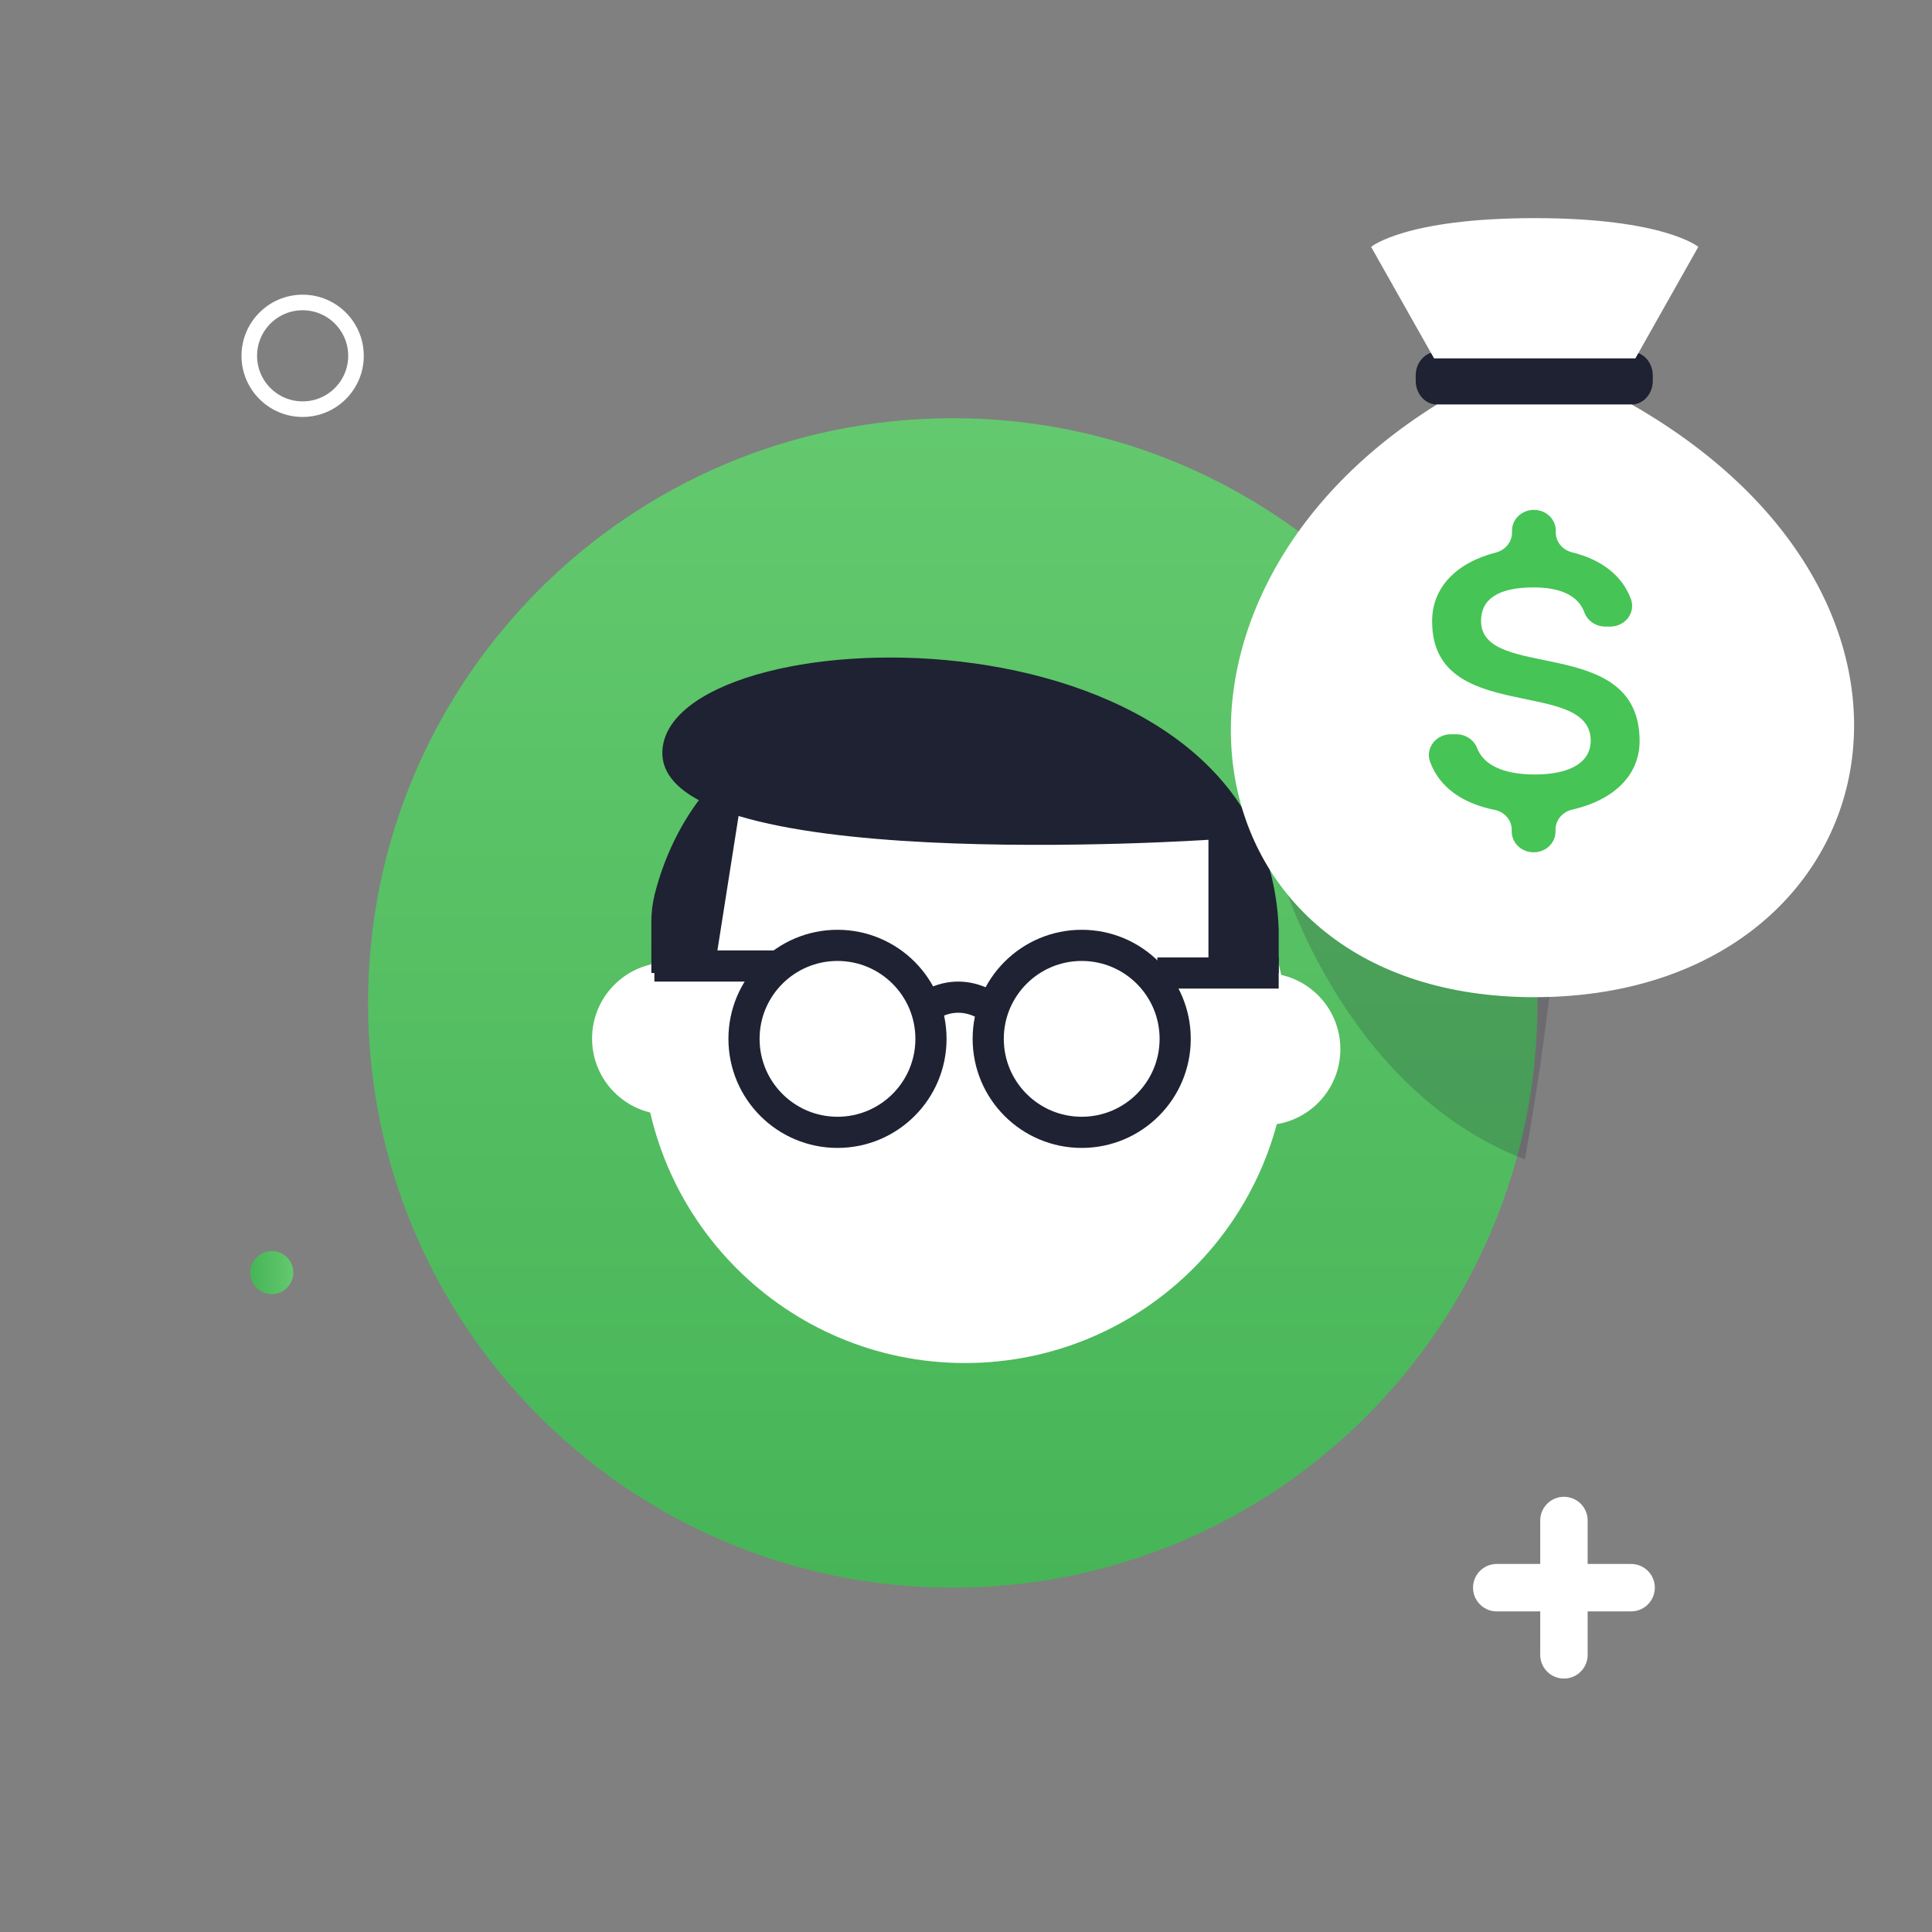
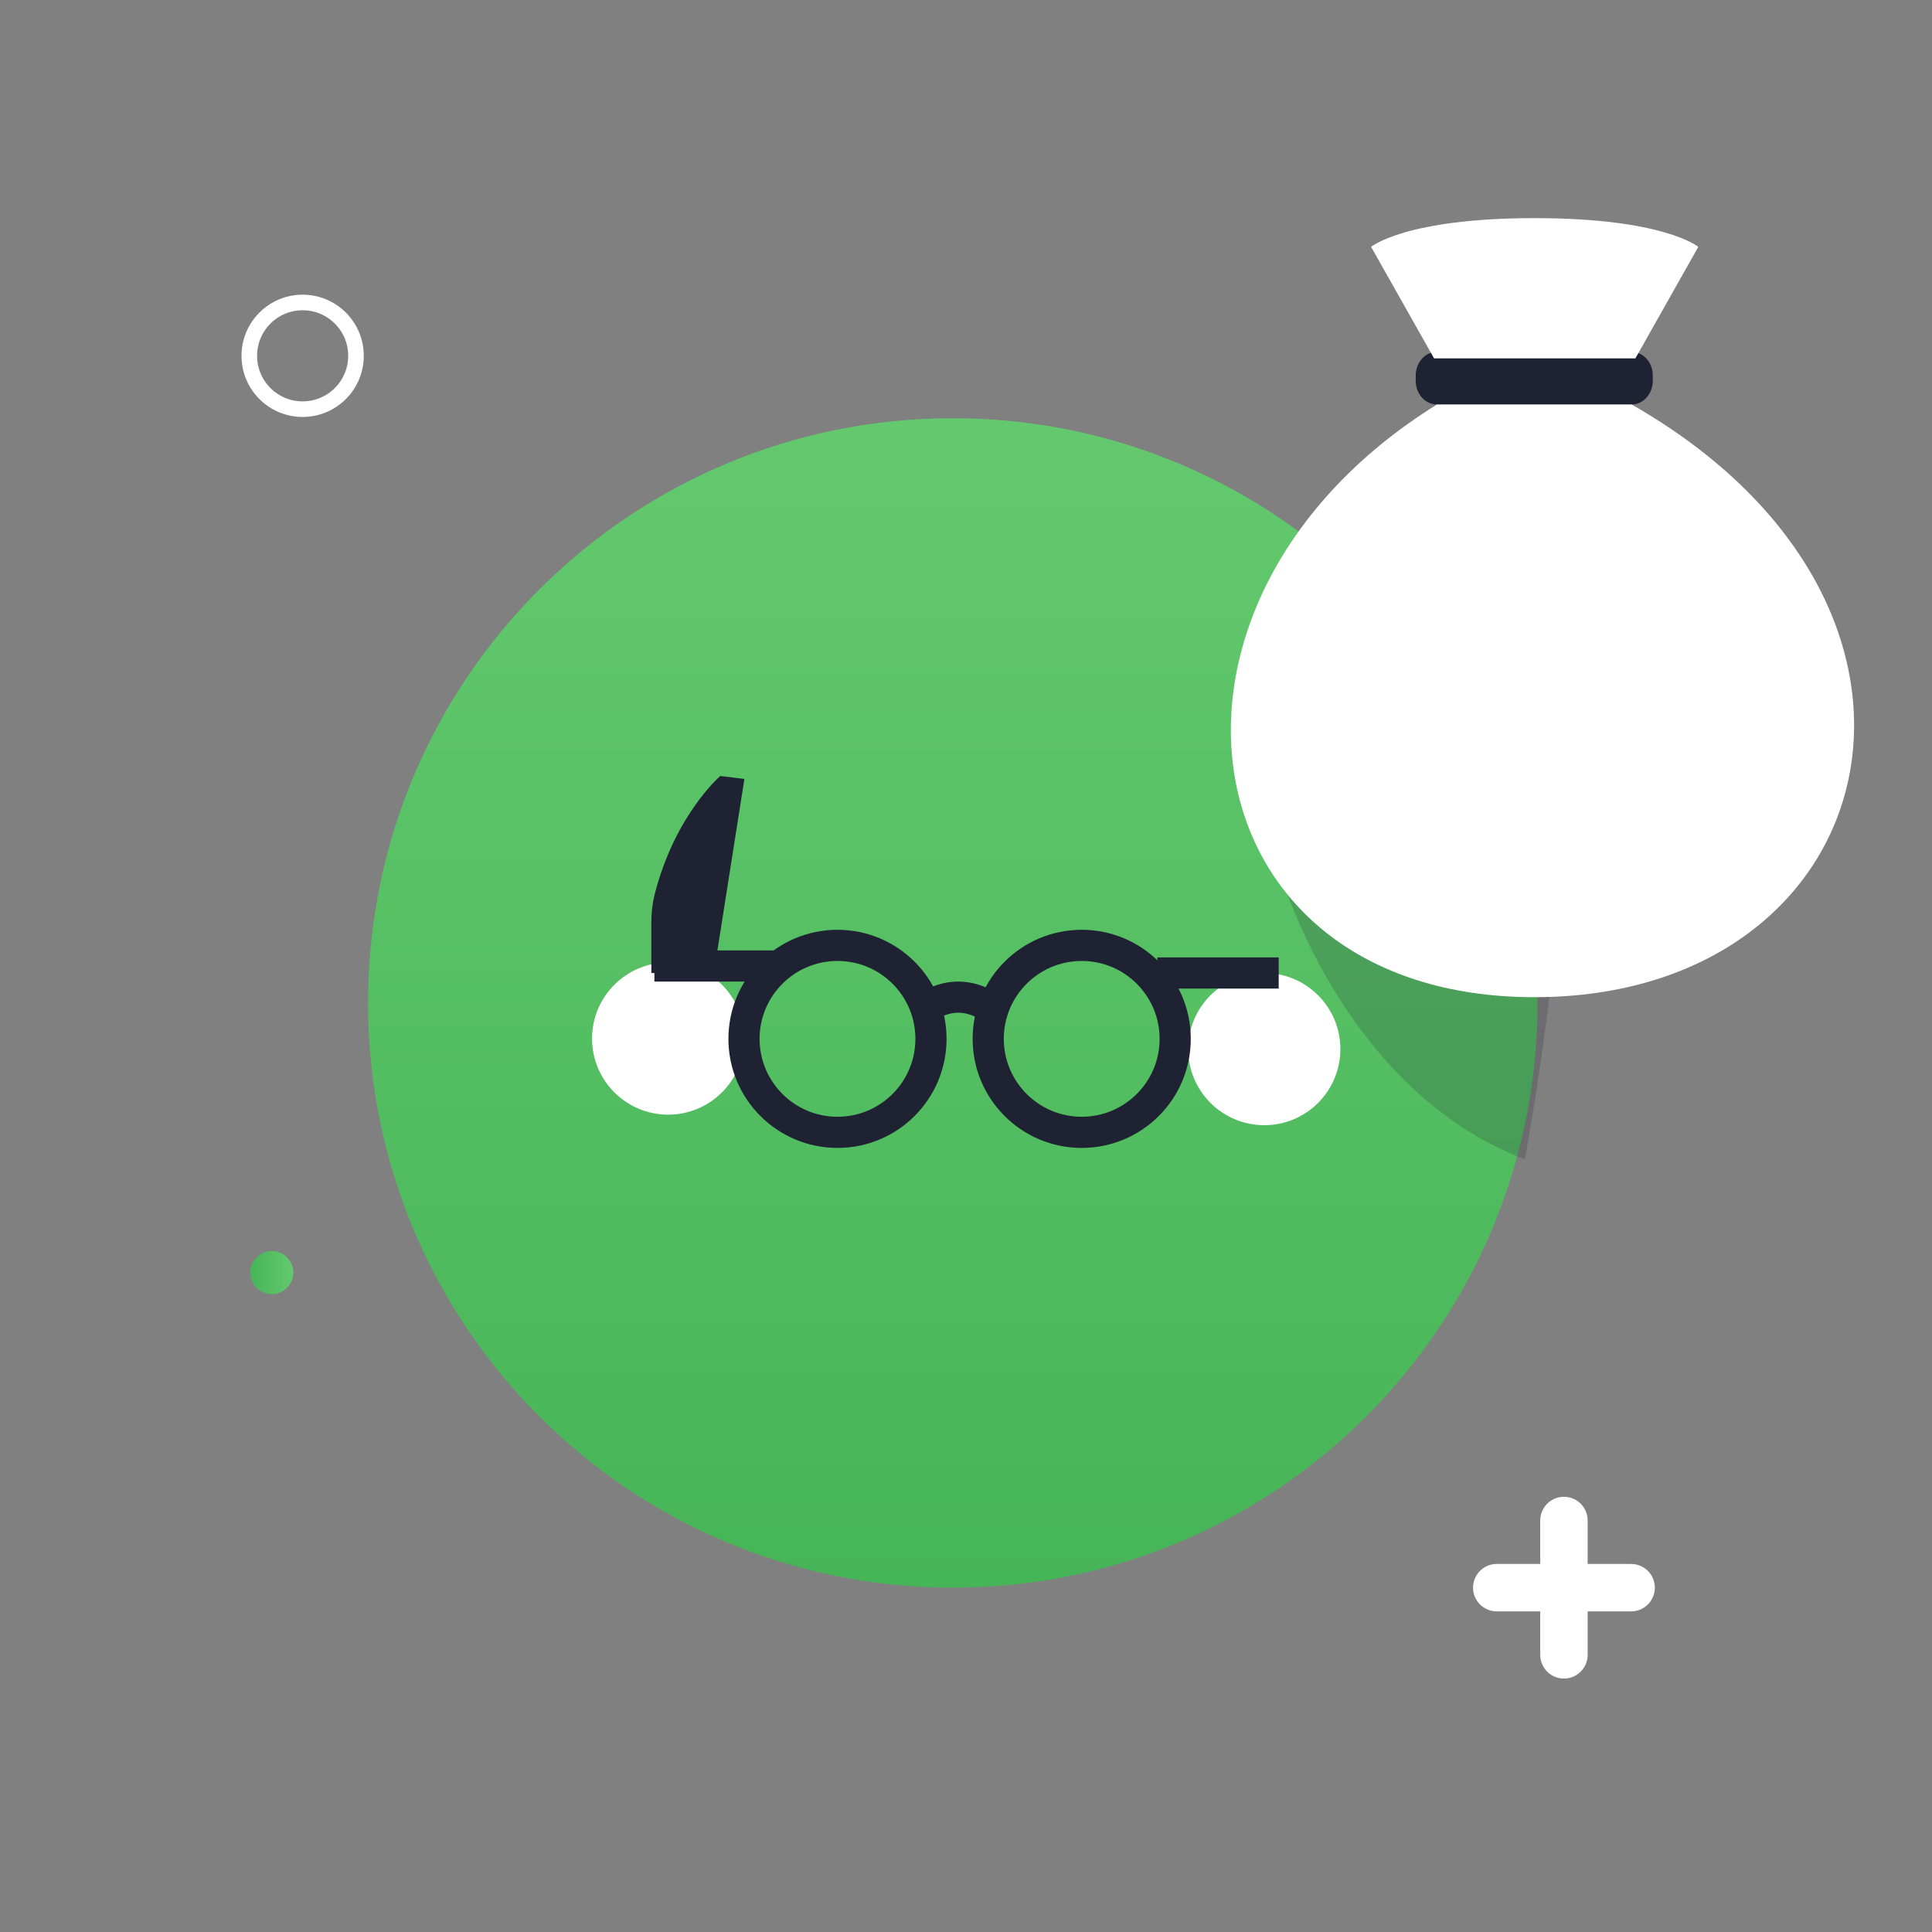
<svg xmlns="http://www.w3.org/2000/svg" width="124" height="124" viewBox="0 0 124 124" fill="none">
  <rect x="0" y="0" width="124" height="124" fill="#808080" stroke="none" />
  <path d="M100.377 97.589V106.212" stroke="white" stroke-width="3.044" stroke-miterlimit="10" stroke-linecap="round" />
  <path d="M96.065 101.9H104.688" stroke="white" stroke-width="3.044" stroke-miterlimit="10" stroke-linecap="round" />
  <path d="M19.424 26.261C21.315 26.261 22.848 24.728 22.848 22.837C22.848 20.946 21.315 19.413 19.424 19.413C17.533 19.413 16 20.946 16 22.837C16 24.728 17.533 26.261 19.424 26.261Z" stroke="white" stroke-miterlimit="10" stroke-linecap="round" />
  <path d="M61.151 101.9C81.878 101.9 98.68 85.098 98.68 64.371C98.68 43.644 81.878 26.842 61.151 26.842C40.424 26.842 23.622 43.644 23.622 64.371C23.622 85.098 40.424 101.9 61.151 101.9Z" fill="url(#paint0_linear_156_6773)" />
  <path opacity="0.2" d="M97.871 74.413C99.307 66.418 100.206 58.417 100.546 50.607L82.086 55.778C82.086 55.778 85.99 69.857 97.871 74.413Z" fill="#1E2232" />
-   <path d="M61.933 87.483C50.489 87.483 41.211 78.205 41.211 66.761C41.211 55.317 50.489 46.039 61.933 46.039C73.378 46.039 82.655 55.317 82.655 66.761C82.655 78.205 73.378 87.483 61.933 87.483Z" fill="white" />
  <path d="M81.144 72.217C78.447 72.217 76.26 70.031 76.26 67.333C76.26 64.636 78.447 62.449 81.144 62.449C83.842 62.449 86.028 64.636 86.028 67.333C86.028 70.031 83.842 72.217 81.144 72.217Z" fill="white" />
  <path d="M42.884 71.541C40.186 71.541 38 69.355 38 66.657C38 63.96 40.186 61.773 42.884 61.773C45.581 61.773 47.768 63.96 47.768 66.657C47.768 69.355 45.581 71.541 42.884 71.541Z" fill="white" />
-   <path d="M82.069 59.628V62.449H77.561V53.899C77.561 53.899 41.156 56.343 42.549 47.854C43.941 39.365 81.3 38.349 82.069 59.628Z" fill="#1E2232" />
  <path d="M41.805 59.195V62.449H45.817L47.777 49.995L46.23 49.804C46.23 49.804 43.326 52.289 42.021 57.39C41.874 57.98 41.802 58.587 41.805 59.195Z" fill="#1E2232" />
  <path d="M69.426 72.676C66.113 72.676 63.426 69.99 63.426 66.676C63.426 63.362 66.113 60.676 69.426 60.676C72.74 60.676 75.426 63.362 75.426 66.676C75.426 69.99 72.74 72.676 69.426 72.676Z" stroke="#1E2232" stroke-width="2" stroke-miterlimit="10" />
  <path d="M53.752 72.676C50.439 72.676 47.752 69.99 47.752 66.676C47.752 63.362 50.439 60.676 53.752 60.676C57.066 60.676 59.752 63.362 59.752 66.676C59.752 69.99 57.066 72.676 53.752 72.676Z" stroke="#1E2232" stroke-width="2" stroke-miterlimit="10" />
  <path d="M82.069 62.449H74.281" stroke="#1E2232" stroke-width="2" stroke-miterlimit="10" />
  <path d="M42 62H50" stroke="#1E2232" stroke-width="2" stroke-miterlimit="10" />
  <path d="M64 65C64 65 61.701 62.75 59 65" stroke="#1E2232" stroke-width="2" stroke-miterlimit="10" />
  <path d="M104.714 22.581H92.228C91.475 22.581 90.864 23.26 90.864 24.098V24.445C90.864 25.283 91.475 25.962 92.228 25.962H104.714C105.468 25.962 106.079 25.283 106.079 24.445V24.098C106.079 23.26 105.468 22.581 104.714 22.581Z" fill="#1E2232" />
  <path d="M104.728 25.963H92.221C71.845 38.642 75.868 64.001 98.472 64.001C121.075 64.001 127.635 39.065 104.728 25.963Z" fill="white" />
  <path d="M88 15.845L92.041 23H98.5H104.963L109 15.845C109 15.845 106.811 14 98.5 14C90.189 14 88 15.845 88 15.845Z" fill="white" />
-   <path d="M99.836 53.224V53.371C99.837 53.546 99.801 53.719 99.73 53.881C99.66 54.043 99.556 54.19 99.426 54.313C99.295 54.437 99.14 54.535 98.969 54.602C98.799 54.668 98.616 54.703 98.431 54.702C98.247 54.702 98.064 54.667 97.894 54.601C97.723 54.534 97.568 54.436 97.438 54.312C97.307 54.189 97.204 54.042 97.133 53.88C97.063 53.719 97.026 53.546 97.026 53.371V53.274C97.03 52.974 96.924 52.681 96.726 52.446C96.528 52.21 96.251 52.046 95.941 51.982C93.825 51.56 92.385 50.504 91.793 48.916C91.716 48.714 91.691 48.497 91.722 48.283C91.752 48.07 91.836 47.867 91.967 47.691C92.098 47.516 92.272 47.372 92.474 47.274C92.676 47.176 92.9 47.125 93.127 47.126H93.474C93.767 47.128 94.052 47.215 94.29 47.375C94.529 47.536 94.71 47.762 94.808 48.023C95.226 49.101 96.488 49.708 98.516 49.708C100.779 49.708 102.095 48.929 102.095 47.539C102.095 43.437 91.918 46.562 91.918 39.9C91.896 37.719 93.469 36.11 96.013 35.462C96.306 35.386 96.565 35.221 96.751 34.994C96.938 34.766 97.04 34.487 97.044 34.199V34.055C97.044 33.702 97.192 33.364 97.456 33.114C97.719 32.865 98.076 32.725 98.449 32.725C98.634 32.724 98.817 32.758 98.987 32.825C99.158 32.891 99.313 32.989 99.444 33.113C99.574 33.237 99.678 33.384 99.748 33.545C99.819 33.707 99.854 33.88 99.854 34.055V34.165C99.852 34.458 99.953 34.743 100.141 34.976C100.33 35.209 100.595 35.375 100.894 35.449C102.788 35.908 104.109 36.94 104.673 38.439C104.749 38.641 104.772 38.856 104.741 39.068C104.71 39.28 104.626 39.482 104.495 39.656C104.364 39.831 104.191 39.973 103.989 40.07C103.788 40.167 103.565 40.218 103.34 40.216H103.015C102.718 40.212 102.43 40.12 102.191 39.953C101.952 39.786 101.774 39.553 101.681 39.285C101.285 38.216 100.138 37.702 98.431 37.702C96.115 37.702 95.057 38.481 95.057 39.85C95.057 43.779 105.233 40.654 105.233 47.56C105.233 49.767 103.571 51.35 100.908 51.965C100.607 52.033 100.339 52.193 100.145 52.421C99.951 52.649 99.842 52.931 99.836 53.224Z" fill="#46C456" />
  <path d="M17.443 83.06C18.207 83.06 18.826 82.441 18.826 81.677C18.826 80.914 18.207 80.295 17.443 80.295C16.68 80.295 16.061 80.914 16.061 81.677C16.061 82.441 16.68 83.06 17.443 83.06Z" fill="url(#paint1_linear_156_6773)" />
  <defs>
    <linearGradient id="paint0_linear_156_6773" x1="61.151" y1="101.9" x2="61.151" y2="26.842" gradientUnits="userSpaceOnUse">
      <stop stop-color="#46B557" />
      <stop offset="1" stop-color="#64C96E" />
    </linearGradient>
    <linearGradient id="paint1_linear_156_6773" x1="16.061" y1="81.677" x2="18.826" y2="81.677" gradientUnits="userSpaceOnUse">
      <stop stop-color="#46B557" />
      <stop offset="1" stop-color="#64C96E" />
    </linearGradient>
  </defs>
</svg>